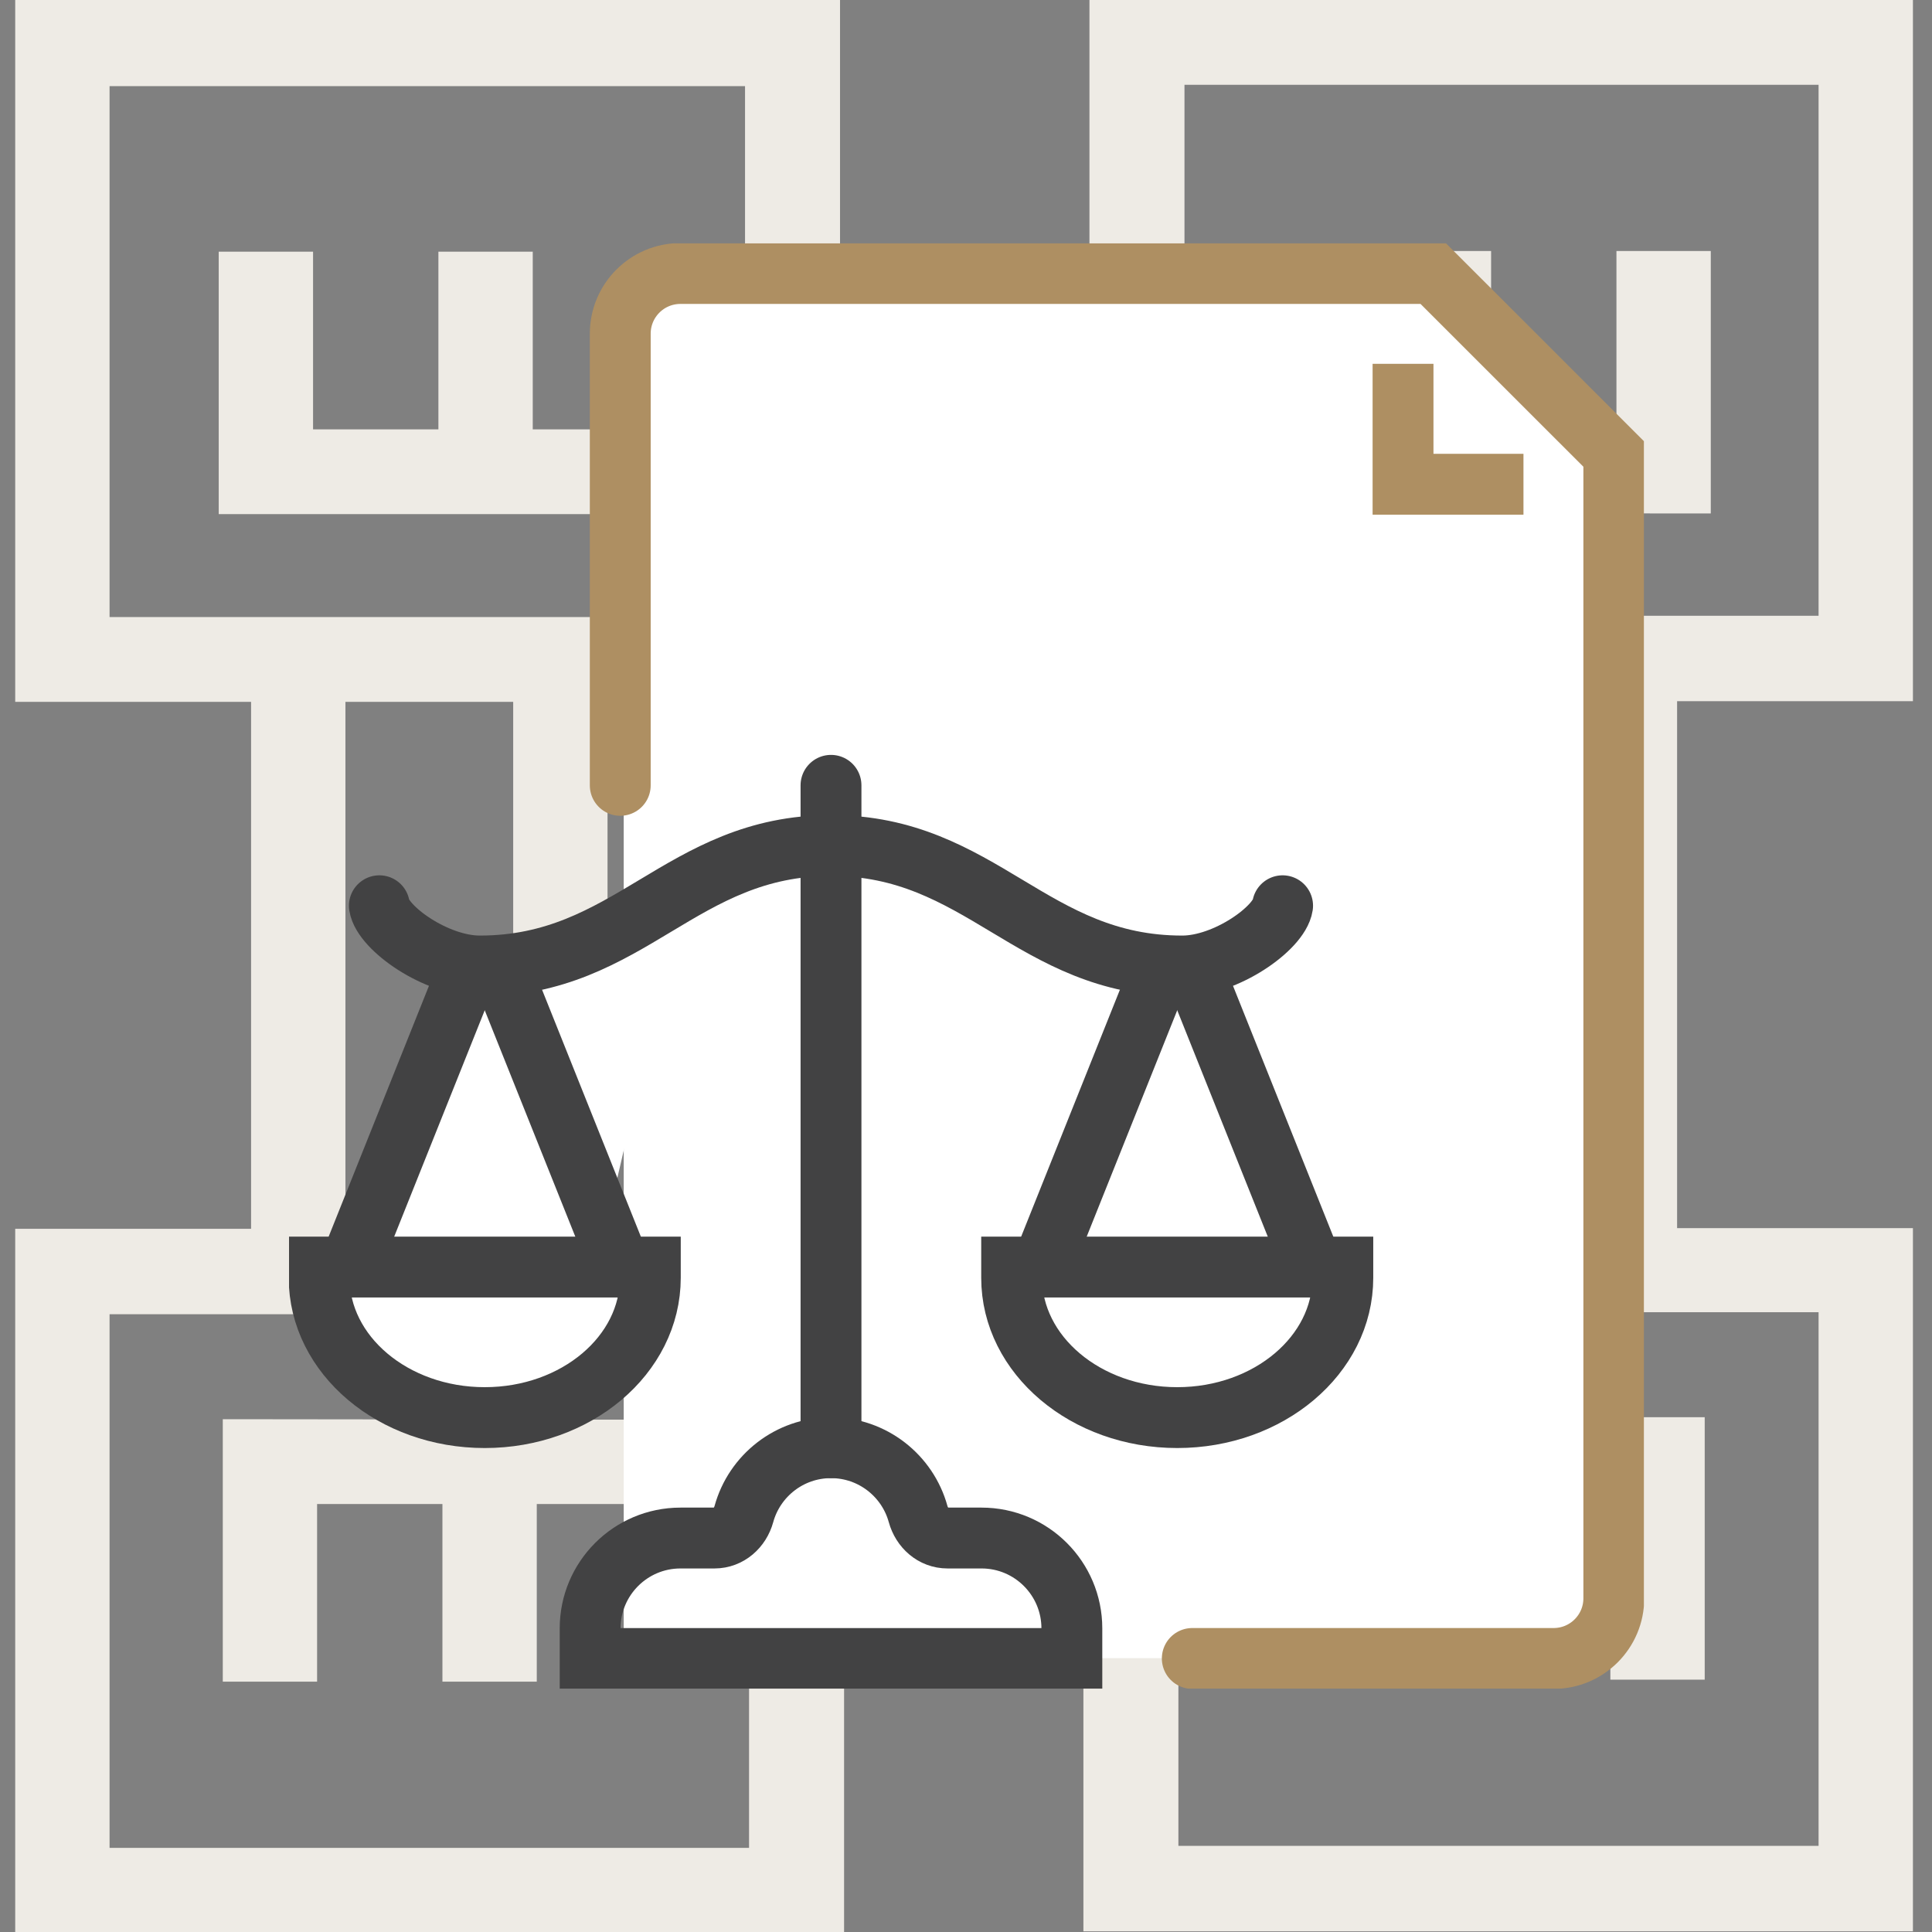
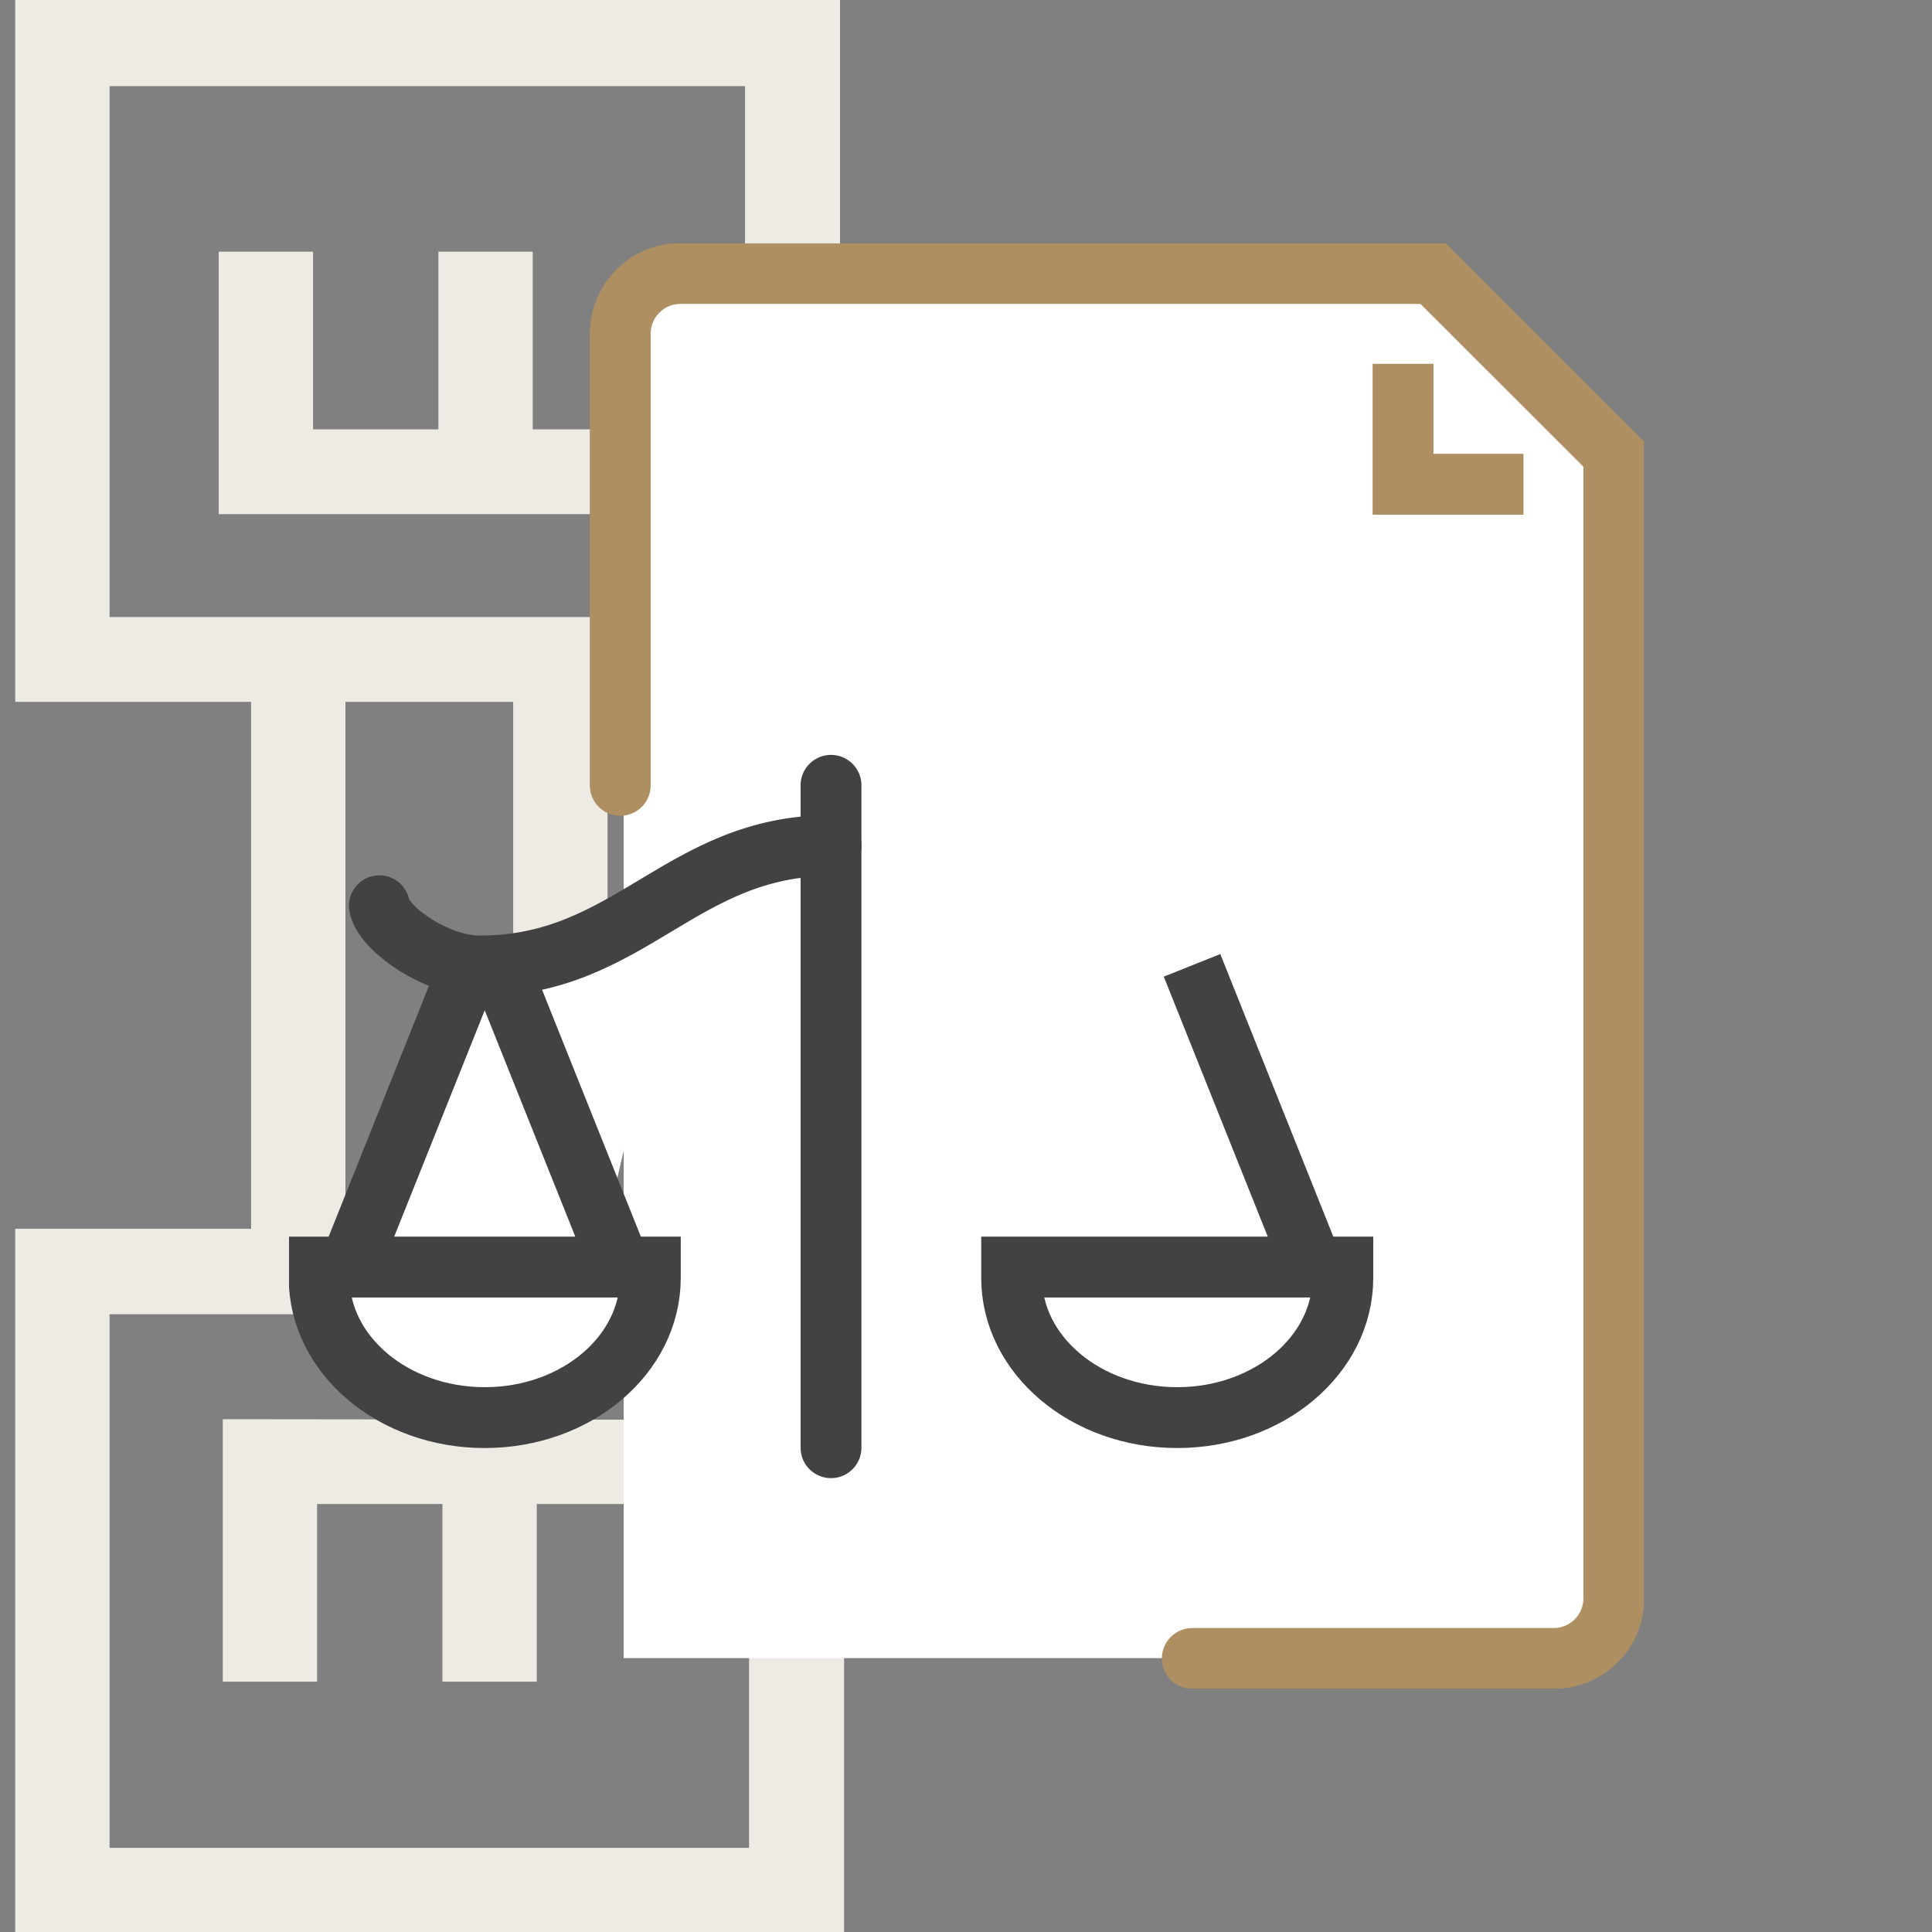
<svg xmlns="http://www.w3.org/2000/svg" width="48" height="48" viewBox="0 0 48 48" fill="none">
  <rect x="0" y="0" width="48" height="48" fill="#808080" stroke="none" />
  <path d="M15.094 30.529V17.438H19.129V30.529H15.094ZM8.582 30.529V17.438H12.75V30.529H8.582ZM19.129 15.331H2.722V2.14H18.51V10.667H13.236V6.253H10.892V10.667H7.778V6.253H5.434V12.773H20.87V0H0.378V17.438H6.238V30.529H0.378V48H20.971V35.795L20.921 35.277L6.054 35.26H5.535V41.781H7.878V37.367H10.992V41.781H13.336V37.367H18.61V45.91H2.722V32.652H21.473V15.315H19.129V15.331Z" fill="#EEEBE5" />
-   <path d="M32.793 17.404V30.495H28.758V17.404H32.793ZM39.306 17.404V30.495H35.137V17.404H39.306ZM47.526 17.404V0H27.067V12.222L27.118 12.74L41.985 12.757H42.504V6.236H40.16V10.65H37.046V6.236H34.702V10.65H29.428V2.107H45.182V15.298H26.431V32.602H45.182V45.86H29.277V37.317H34.551V41.73H36.895V37.317H40.009V41.73H42.353V35.21H26.917V47.983H47.526V30.512H41.667V17.421H47.526V17.404Z" fill="#EEEBE5" />
  <g clip-path="url(#clip0_642_6105)">
    <path d="M15.307 31.37L12.095 24L8.788 31.37H15.307Z" fill="white" />
    <path d="M15.496 7.937C15.496 7.31 16.004 6.803 16.63 6.803L35.24 6.803C35.545 6.803 35.837 6.926 36.05 7.144L39.739 10.913C39.947 11.125 40.063 11.41 40.063 11.706V40.063C40.063 40.689 39.555 41.196 38.929 41.196H15.496V7.937Z" fill="white" />
    <path d="M16.913 22.488L12.567 24L15.024 30.614L16.913 22.488Z" fill="white" />
    <path d="M11.675 23.984L8.677 31.48" stroke="#424243" stroke-width="1.512" stroke-miterlimit="10" />
    <path d="M12.41 23.982L15.41 31.48" stroke="#424243" stroke-width="1.512" stroke-miterlimit="10" />
    <path d="M15.41 19.512V8.291C15.41 7.464 16.079 6.795 16.906 6.795H35.606L40.095 11.283V39.708C40.095 40.535 39.425 41.204 38.599 41.204H29.622" stroke="#AE8F62" stroke-width="1.512" stroke-miterlimit="10" stroke-linecap="round" />
    <path d="M37.85 12.031H34.858V9.039" stroke="#AE8F62" stroke-width="1.512" stroke-miterlimit="10" />
    <path d="M7.929 31.48V31.747C7.929 33.665 9.771 35.22 12.043 35.22C14.316 35.22 16.157 33.665 16.157 31.747V31.48H7.929Z" fill="white" stroke="#424243" stroke-width="1.512" stroke-miterlimit="10" />
    <path d="M9.425 22.503C9.51 23.055 10.828 24 11.919 24C15.659 24 16.906 21.007 20.646 21.007" stroke="#424243" stroke-width="1.512" stroke-miterlimit="10" stroke-linecap="round" />
    <path d="M29.616 23.984L32.614 31.48" stroke="#424243" stroke-width="1.512" stroke-miterlimit="10" />
-     <path d="M28.881 23.982L25.882 31.48" stroke="#424243" stroke-width="1.512" stroke-miterlimit="10" />
    <path d="M33.362 31.48V31.747C33.362 33.665 31.52 35.22 29.248 35.22C26.976 35.22 25.134 33.665 25.134 31.747V31.48H33.362Z" stroke="#424243" stroke-width="1.512" stroke-miterlimit="10" />
-     <path d="M31.866 22.503C31.781 23.055 30.464 24 29.373 24C25.633 24 24.386 21.007 20.646 21.007" stroke="#424243" stroke-width="1.512" stroke-miterlimit="10" stroke-linecap="round" />
    <path d="M20.646 19.511V35.968" stroke="#424243" stroke-width="1.512" stroke-miterlimit="10" stroke-linecap="round" />
-     <path d="M24.386 38.212H23.541C23.186 38.212 22.904 37.957 22.81 37.616C22.549 36.666 21.678 35.968 20.646 35.968C19.614 35.968 18.743 36.666 18.482 37.616C18.388 37.957 18.105 38.212 17.751 38.212H16.906C15.667 38.212 14.662 39.218 14.662 40.456V41.205H26.63V40.456C26.63 39.218 25.625 38.212 24.386 38.212Z" stroke="#424243" stroke-width="1.512" stroke-miterlimit="10" />
  </g>
  <defs>
    <clipPath id="clip0_642_6105">
      <rect width="33.661" height="35.906" fill="white" transform="translate(7.181 6.047)" />
    </clipPath>
  </defs>
</svg>